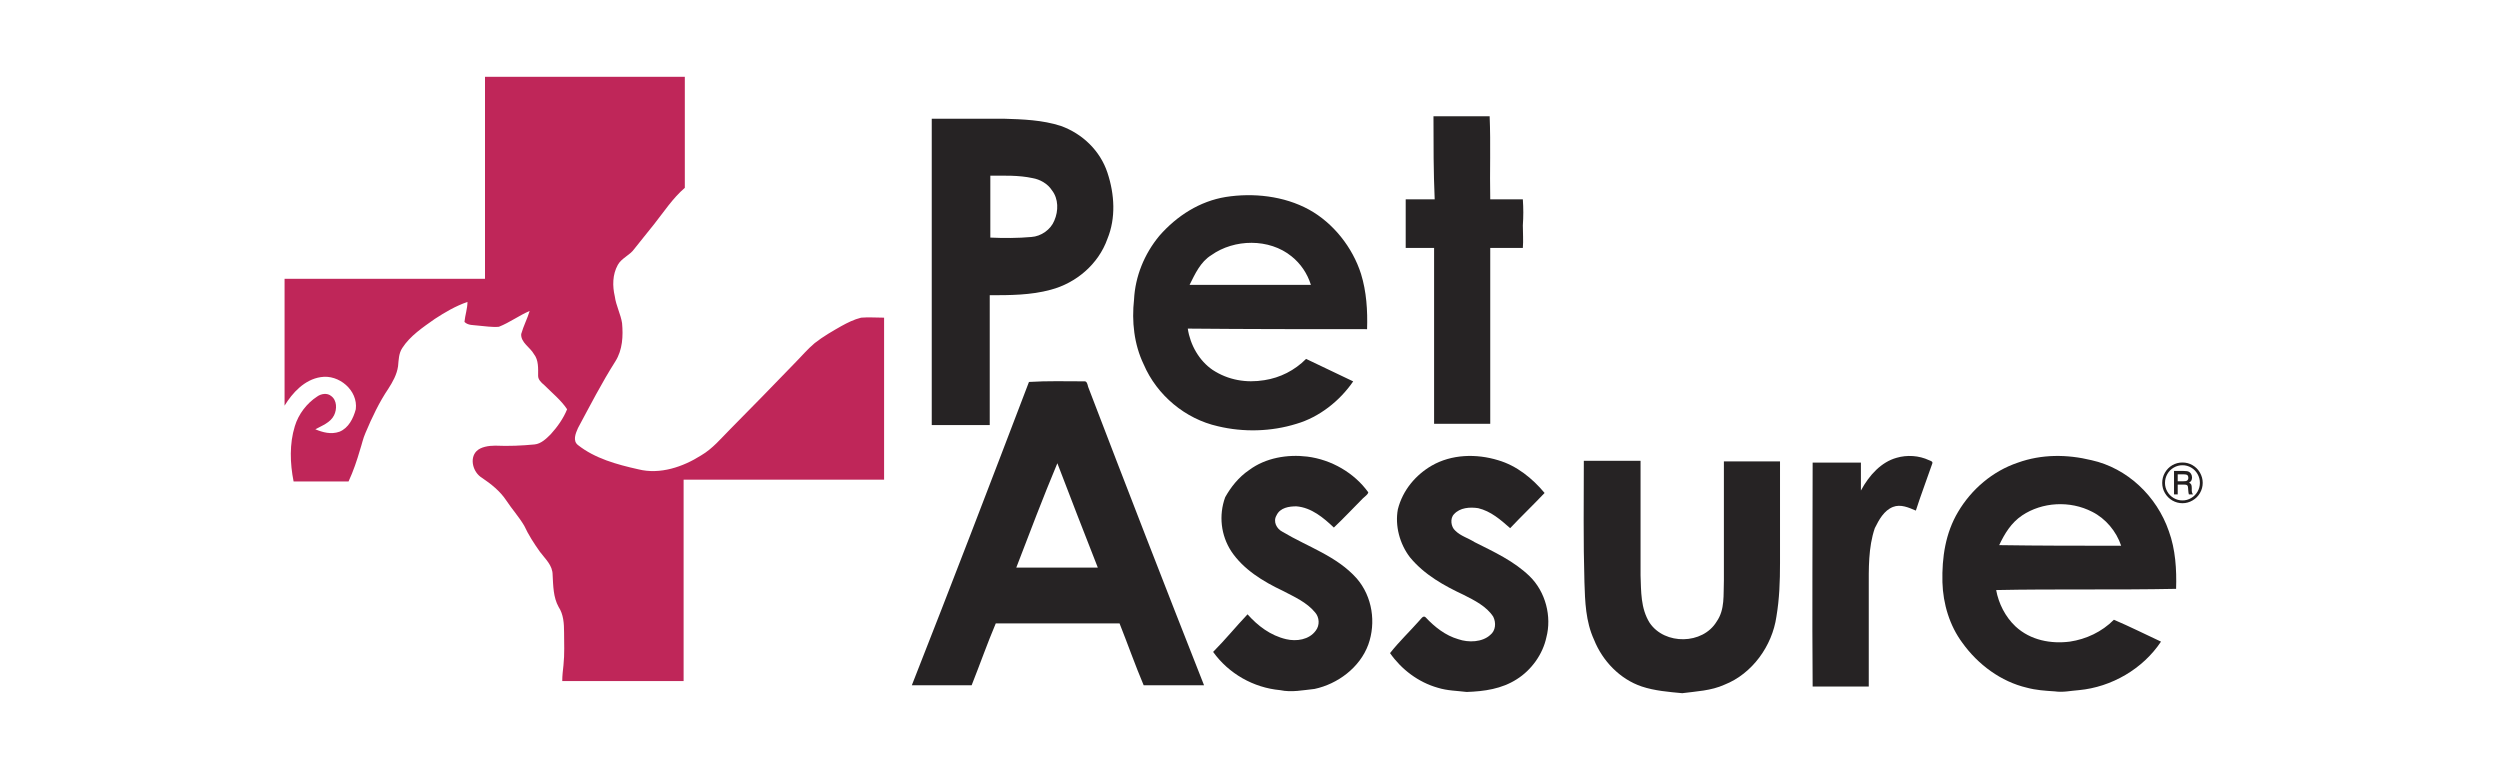
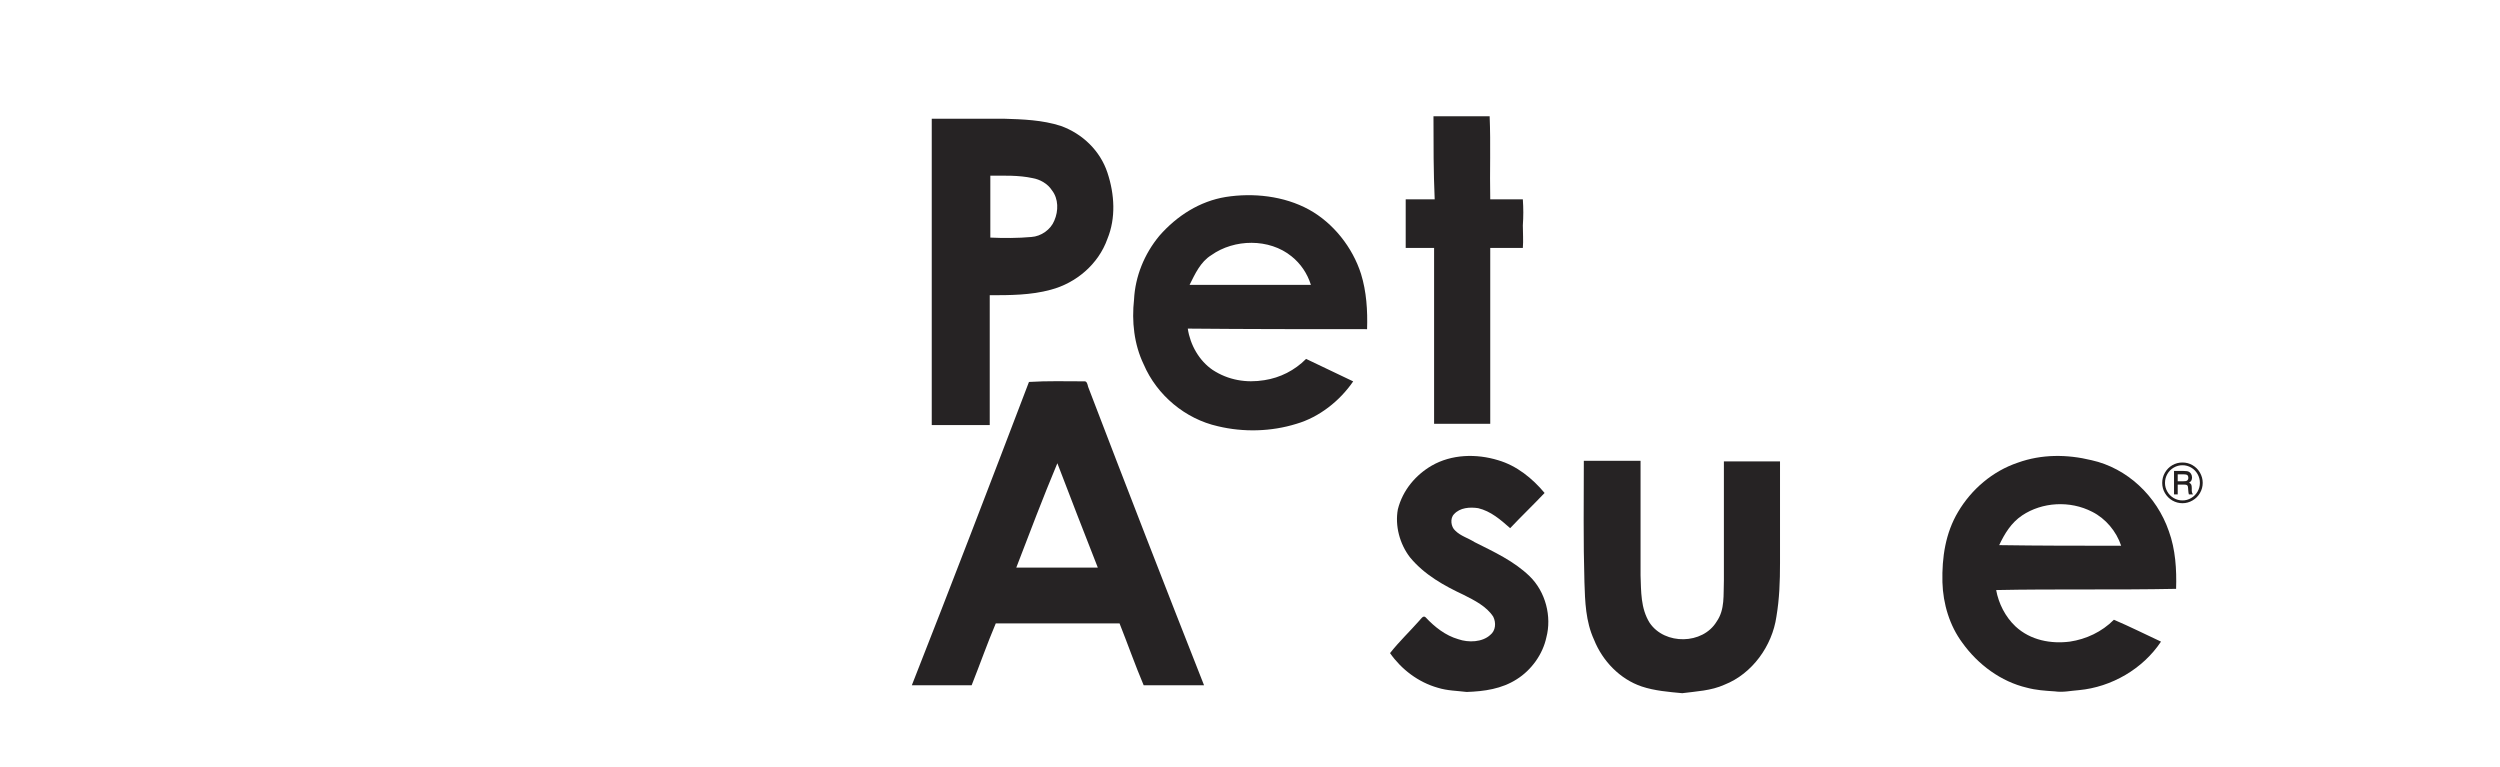
<svg xmlns="http://www.w3.org/2000/svg" width="300" zoomAndPan="magnify" viewBox="0 0 224.88 69" height="92" preserveAspectRatio="xMidYMid meet" version="1.0">
  <defs>
    <clipPath id="3a5abd31f1">
      <path d="M 25.551 6.914 L 80 6.914 L 80 62 L 25.551 62 Z M 25.551 6.914 " clip-rule="nonzero" />
    </clipPath>
    <clipPath id="a29922e0f2">
      <path d="M 109 41 L 124 41 L 124 62.387 L 109 62.387 Z M 109 41 " clip-rule="nonzero" />
    </clipPath>
    <clipPath id="7c28365f79">
      <path d="M 125 41 L 140 41 L 140 62.387 L 125 62.387 Z M 125 41 " clip-rule="nonzero" />
    </clipPath>
    <clipPath id="9d7682eaa5">
      <path d="M 142 41 L 161 41 L 161 62.387 L 142 62.387 Z M 142 41 " clip-rule="nonzero" />
    </clipPath>
    <clipPath id="8058dd7ca7">
      <path d="M 174 41 L 196 41 L 196 62.387 L 174 62.387 Z M 174 41 " clip-rule="nonzero" />
    </clipPath>
    <clipPath id="36d3a0ed2f">
      <path d="M 194 41 L 198.184 41 L 198.184 46 L 194 46 Z M 194 41 " clip-rule="nonzero" />
    </clipPath>
  </defs>
  <g clip-path="url(#3a5abd31f1)">
-     <path fill="#bf2659" d="M 43.59 6.914 L 61.574 6.914 L 61.574 16.906 C 60.488 17.836 59.672 19.09 58.805 20.184 C 58.207 20.945 57.609 21.656 57.012 22.422 C 56.629 22.965 55.871 23.238 55.543 23.84 C 55.055 24.715 55.055 25.75 55.273 26.68 C 55.379 27.496 55.816 28.316 55.926 29.082 C 56.031 30.227 55.977 31.484 55.324 32.52 C 54.078 34.484 53.043 36.508 51.957 38.527 C 51.738 39.02 51.469 39.672 51.957 40.055 C 53.48 41.258 55.434 41.801 57.391 42.238 C 59.348 42.73 61.41 42.02 63.043 40.984 C 64.074 40.383 64.836 39.453 65.648 38.637 C 67.605 36.672 69.562 34.648 71.465 32.684 C 72.062 32.086 72.605 31.43 73.258 30.883 C 74.02 30.281 74.887 29.789 75.648 29.355 C 76.246 29.027 76.789 28.754 77.441 28.59 C 78.094 28.535 78.801 28.59 79.508 28.59 L 79.508 43.168 L 61.465 43.168 L 61.465 61.293 L 50.543 61.293 C 50.543 60.801 50.598 60.363 50.652 59.875 C 50.762 58.836 50.707 57.91 50.707 56.926 C 50.707 56.105 50.652 55.289 50.219 54.633 C 49.73 53.758 49.73 52.723 49.676 51.738 C 49.676 50.867 49.023 50.32 48.535 49.664 C 47.992 48.898 47.5 48.137 47.121 47.316 C 46.633 46.496 46.035 45.844 45.492 45.023 C 44.949 44.203 44.133 43.551 43.316 43.004 C 42.504 42.512 42.176 41.258 42.828 40.602 C 43.207 40.219 43.914 40.109 44.512 40.109 C 45.707 40.164 46.902 40.109 48.047 40 C 48.645 39.945 49.133 39.453 49.512 39.074 C 50.109 38.418 50.652 37.652 50.98 36.832 C 50.438 36.016 49.621 35.359 48.914 34.648 C 48.645 34.43 48.371 34.16 48.371 33.832 C 48.371 33.176 48.426 32.41 47.992 31.867 C 47.664 31.266 46.797 30.828 46.848 30.062 C 47.066 29.301 47.395 28.699 47.609 27.988 C 46.688 28.371 45.816 29.027 44.84 29.41 C 44.242 29.465 43.59 29.355 42.938 29.301 C 42.559 29.246 42.066 29.301 41.742 28.973 C 41.797 28.371 42.012 27.77 42.012 27.172 C 40.926 27.551 40.004 28.098 39.078 28.699 C 37.992 29.465 36.852 30.227 36.145 31.32 C 35.82 31.812 35.82 32.41 35.766 32.957 C 35.656 33.723 35.277 34.379 34.895 34.977 C 34.082 36.18 33.43 37.543 32.832 38.965 C 32.613 39.453 32.504 40 32.34 40.492 C 32.07 41.422 31.742 42.402 31.309 43.332 L 26.363 43.332 C 26.039 41.691 25.984 39.945 26.473 38.363 C 26.801 37.27 27.559 36.289 28.484 35.688 C 28.863 35.414 29.406 35.359 29.734 35.633 C 30.277 36.016 30.277 36.832 30.004 37.379 C 29.68 38.035 28.918 38.309 28.32 38.637 C 28.973 38.91 29.734 39.125 30.492 38.855 C 31.309 38.527 31.742 37.652 31.961 36.832 C 32.18 35.141 30.441 33.668 28.809 33.941 C 27.344 34.16 26.254 35.359 25.551 36.508 L 25.551 25.094 L 43.59 25.094 Z M 43.59 6.914 " fill-opacity="1" fill-rule="nonzero" />
-   </g>
+     </g>
  <path fill="#262324" d="M 128.953 10.465 L 134.008 10.465 C 134.113 12.977 134.008 15.434 134.062 17.941 L 136.996 17.941 C 137.051 18.762 137.051 19.473 136.996 20.289 C 136.996 20.945 137.051 21.656 136.996 22.312 L 134.062 22.312 L 134.062 38.145 L 129.008 38.145 L 129.008 22.312 L 126.453 22.312 L 126.453 17.941 L 129.062 17.941 C 128.953 15.488 128.953 12.977 128.953 10.465 Z M 128.953 10.465 " fill-opacity="1" fill-rule="nonzero" />
  <path fill="#262324" d="M 99.609 15.539 C 98.957 13.574 97.383 12.047 95.426 11.336 C 93.742 10.793 92.004 10.738 90.266 10.684 L 83.797 10.684 L 83.797 38.254 L 89.016 38.254 L 89.016 26.57 C 90.809 26.57 92.711 26.57 94.504 26.078 C 96.785 25.477 98.797 23.785 99.609 21.492 C 100.371 19.637 100.262 17.508 99.609 15.539 Z M 94.828 19.855 C 94.504 20.672 93.633 21.273 92.766 21.328 C 91.57 21.438 90.266 21.438 89.07 21.383 L 89.07 15.812 C 90.32 15.812 91.625 15.758 92.875 16.031 C 93.523 16.141 94.23 16.523 94.613 17.125 C 95.211 17.887 95.211 18.98 94.828 19.855 Z M 94.828 19.855 " fill-opacity="1" fill-rule="nonzero" />
  <path fill="#262324" d="M 122.977 29.625 C 123.031 27.934 122.922 26.242 122.434 24.66 C 121.672 22.258 119.934 20.074 117.762 18.871 C 115.477 17.617 112.707 17.344 110.262 17.727 C 107.926 18.105 105.859 19.418 104.285 21.219 C 102.926 22.855 102.109 24.879 102.004 26.953 C 101.785 28.918 102.004 30.992 102.871 32.793 C 104.066 35.578 106.621 37.707 109.555 38.363 C 111.836 38.91 114.336 38.855 116.617 38.145 C 118.684 37.543 120.531 36.07 121.727 34.324 C 120.312 33.668 118.902 32.957 117.488 32.301 C 116.457 33.34 115.152 33.996 113.738 34.215 C 112.109 34.484 110.48 34.215 109.066 33.285 C 107.871 32.465 107.055 31.047 106.84 29.574 C 112.164 29.625 117.598 29.625 122.977 29.625 Z M 108.957 22.965 C 111.023 21.492 114.176 21.438 116.184 23.074 C 117 23.73 117.598 24.605 117.922 25.641 L 107 25.641 C 107.492 24.66 107.98 23.566 108.957 22.965 Z M 108.957 22.965 " fill-opacity="1" fill-rule="nonzero" />
  <g clip-path="url(#a29922e0f2)">
-     <path fill="#262324" d="M 112.379 42.293 C 113.848 41.203 115.805 40.875 117.598 41.094 C 119.77 41.367 121.836 42.566 123.086 44.312 C 123.031 44.531 122.812 44.641 122.594 44.859 C 121.727 45.734 120.855 46.66 119.988 47.48 C 119.062 46.605 117.977 45.68 116.617 45.57 C 115.965 45.57 115.152 45.68 114.824 46.387 C 114.5 46.934 114.824 47.59 115.367 47.863 C 117.652 49.227 120.258 50.047 122.051 52.066 C 123.465 53.703 123.793 56.051 123.086 58.016 C 122.324 60.094 120.312 61.566 118.25 62.004 C 117.215 62.113 116.184 62.332 115.152 62.113 C 112.762 61.895 110.531 60.637 109.121 58.672 C 110.207 57.582 111.184 56.379 112.219 55.289 C 113.141 56.324 114.281 57.199 115.695 57.527 C 116.617 57.746 117.758 57.582 118.355 56.762 C 118.738 56.27 118.684 55.559 118.305 55.125 C 117.543 54.195 116.402 53.703 115.367 53.16 C 113.629 52.34 111.836 51.246 110.75 49.609 C 109.828 48.191 109.609 46.387 110.207 44.75 C 110.695 43.875 111.402 42.949 112.379 42.293 Z M 112.379 42.293 " fill-opacity="1" fill-rule="nonzero" />
-   </g>
-   <path fill="#262324" d="M 170.629 41.203 C 171.555 40.93 172.641 40.984 173.562 41.422 C 173.672 41.473 173.945 41.527 173.836 41.746 C 173.348 43.168 172.805 44.586 172.367 45.953 C 171.719 45.68 171.008 45.352 170.305 45.625 C 169.488 45.953 169.055 46.77 168.672 47.535 C 168.078 49.281 168.129 51.191 168.129 52.996 L 168.129 61.785 L 163.078 61.785 C 163.023 55.07 163.078 48.301 163.078 41.637 L 167.422 41.637 L 167.422 44.148 C 168.184 42.73 169.273 41.582 170.629 41.203 Z M 170.629 41.203 " fill-opacity="1" fill-rule="nonzero" />
+     </g>
  <g clip-path="url(#7c28365f79)">
    <path fill="#262324" d="M 128.789 41.91 C 130.582 40.875 132.812 40.82 134.766 41.418 C 136.453 41.91 137.863 43.059 138.953 44.367 C 137.918 45.461 136.887 46.441 135.855 47.535 C 134.984 46.77 134.117 46.008 132.973 45.734 C 132.215 45.625 131.344 45.68 130.801 46.277 C 130.422 46.66 130.527 47.426 130.91 47.754 C 131.398 48.246 132.051 48.41 132.648 48.789 C 134.387 49.664 136.18 50.484 137.594 51.848 C 139.059 53.266 139.605 55.504 139.113 57.363 C 138.789 58.891 137.758 60.309 136.453 61.129 C 135.094 62.004 133.52 62.223 131.941 62.277 C 131.074 62.168 130.203 62.168 129.332 61.895 C 127.594 61.402 126.074 60.254 125.043 58.781 C 125.855 57.746 126.836 56.816 127.703 55.832 C 127.812 55.723 128.031 55.344 128.246 55.559 C 129.062 56.434 130.039 57.199 131.18 57.527 C 132.105 57.852 133.355 57.801 134.062 57.145 C 134.551 56.762 134.605 56.051 134.332 55.504 C 133.734 54.578 132.648 54.031 131.672 53.539 C 129.93 52.723 128.137 51.738 126.836 50.156 C 125.91 48.953 125.477 47.316 125.746 45.844 C 126.184 44.094 127.379 42.73 128.789 41.91 Z M 128.789 41.91 " fill-opacity="1" fill-rule="nonzero" />
  </g>
  <g clip-path="url(#9d7682eaa5)">
    <path fill="#262324" d="M 142.484 41.473 L 147.59 41.473 L 147.59 51.793 C 147.645 53.211 147.59 54.742 148.406 56.051 C 149.766 58.07 153.188 58.016 154.438 55.941 C 155.199 54.852 155.035 53.539 155.09 52.23 L 155.09 41.527 L 160.141 41.527 L 160.141 50.699 C 160.141 52.34 160.09 53.867 159.816 55.504 C 159.438 58.125 157.645 60.637 155.145 61.621 C 153.949 62.168 152.59 62.223 151.34 62.387 C 150.145 62.277 148.84 62.168 147.699 61.785 C 145.742 61.129 144.168 59.492 143.406 57.582 C 142.648 55.941 142.594 54.141 142.539 52.395 C 142.43 48.68 142.484 45.133 142.484 41.473 Z M 142.484 41.473 " fill-opacity="1" fill-rule="nonzero" />
  </g>
  <path fill="#262324" d="M 97.871 34.812 C 97.816 34.594 97.766 34.27 97.492 34.32 C 95.809 34.32 94.23 34.27 92.547 34.375 C 89.07 43.496 85.594 52.559 82.004 61.676 L 87.387 61.676 C 88.145 59.766 88.797 57.906 89.559 56.105 L 100.699 56.105 C 101.457 58.016 102.109 59.875 102.871 61.676 L 108.305 61.676 C 104.773 52.723 101.297 43.766 97.871 34.812 Z M 91.406 51.082 C 92.602 47.973 93.797 44.805 95.102 41.691 C 96.297 44.805 97.492 47.918 98.742 51.082 Z M 91.406 51.082 " fill-opacity="1" fill-rule="nonzero" />
  <g clip-path="url(#8058dd7ca7)">
    <path fill="#262324" d="M 195.789 52.996 C 195.844 51.246 195.734 49.445 195.137 47.809 C 194.047 44.641 191.387 42.129 188.18 41.418 C 185.953 40.875 183.672 40.875 181.551 41.637 C 179.27 42.402 177.371 44.039 176.172 46.062 C 175.031 47.973 174.707 50.156 174.758 52.395 C 174.812 54.359 175.414 56.324 176.555 57.855 C 177.965 59.82 180.031 61.348 182.367 61.895 C 183.18 62.113 183.996 62.168 184.867 62.223 C 185.625 62.332 186.281 62.168 187.039 62.113 C 189.973 61.84 192.801 60.203 194.43 57.746 C 193.02 57.09 191.605 56.379 190.191 55.777 C 189.105 56.871 187.691 57.527 186.227 57.746 C 184.539 57.961 182.691 57.637 181.336 56.379 C 180.41 55.508 179.812 54.305 179.594 53.105 C 184.922 52.996 190.355 53.105 195.789 52.996 Z M 179.867 49.062 C 180.355 48.027 180.953 47.043 181.934 46.387 C 183.727 45.188 186.227 45.023 188.238 46.062 C 189.434 46.66 190.41 47.809 190.844 49.117 C 187.094 49.117 183.453 49.117 179.867 49.062 Z M 179.867 49.062 " fill-opacity="1" fill-rule="nonzero" />
  </g>
  <g clip-path="url(#36d3a0ed2f)">
    <path fill="#221f20" d="M 198.184 43.453 C 198.184 43.781 198.102 44.086 197.938 44.371 C 197.777 44.652 197.555 44.875 197.27 45.039 C 196.988 45.207 196.684 45.289 196.359 45.289 C 196.039 45.289 195.734 45.207 195.449 45.043 C 195.168 44.879 194.945 44.652 194.781 44.371 C 194.617 44.09 194.539 43.785 194.539 43.461 C 194.539 43.137 194.617 42.828 194.781 42.543 C 194.945 42.258 195.168 42.031 195.449 41.867 C 195.734 41.703 196.035 41.625 196.359 41.625 C 196.684 41.625 196.988 41.703 197.27 41.867 C 197.551 42.031 197.773 42.254 197.938 42.539 C 198.098 42.828 198.184 43.129 198.184 43.453 Z M 197.93 43.453 C 197.93 43.176 197.859 42.91 197.719 42.664 C 197.578 42.418 197.387 42.223 197.145 42.082 C 196.902 41.941 196.645 41.871 196.363 41.871 C 196.086 41.871 195.82 41.941 195.578 42.082 C 195.332 42.223 195.141 42.418 195 42.664 C 194.859 42.91 194.789 43.176 194.789 43.461 C 194.789 43.742 194.859 44.004 195 44.246 C 195.141 44.492 195.332 44.684 195.578 44.828 C 195.824 44.969 196.086 45.039 196.363 45.039 C 196.641 45.039 196.902 44.969 197.145 44.824 C 197.387 44.684 197.578 44.488 197.719 44.246 C 197.859 44.004 197.93 43.738 197.93 43.453 Z M 195.602 42.387 L 196.477 42.387 C 196.68 42.387 196.828 42.406 196.918 42.449 C 197.008 42.488 197.082 42.555 197.137 42.648 C 197.191 42.742 197.223 42.852 197.223 42.977 C 197.223 43.082 197.199 43.176 197.16 43.254 C 197.129 43.312 197.062 43.375 196.961 43.441 C 197.055 43.488 197.117 43.543 197.148 43.605 C 197.18 43.668 197.199 43.773 197.199 43.922 L 197.199 44.16 C 197.199 44.27 197.223 44.363 197.273 44.441 L 197.309 44.496 L 196.938 44.496 C 196.914 44.406 196.895 44.305 196.887 44.184 L 196.867 43.926 C 196.863 43.828 196.848 43.762 196.824 43.723 C 196.801 43.684 196.766 43.656 196.723 43.641 C 196.68 43.621 196.59 43.613 196.457 43.613 L 195.934 43.613 L 195.934 44.496 L 195.602 44.496 Z M 195.934 42.688 L 195.934 43.312 L 196.449 43.312 C 196.605 43.312 196.711 43.297 196.766 43.258 C 196.848 43.207 196.891 43.121 196.891 43 C 196.891 42.891 196.859 42.812 196.801 42.762 C 196.742 42.715 196.633 42.688 196.469 42.688 Z M 195.934 42.688 " fill-opacity="1" fill-rule="nonzero" />
  </g>
</svg>